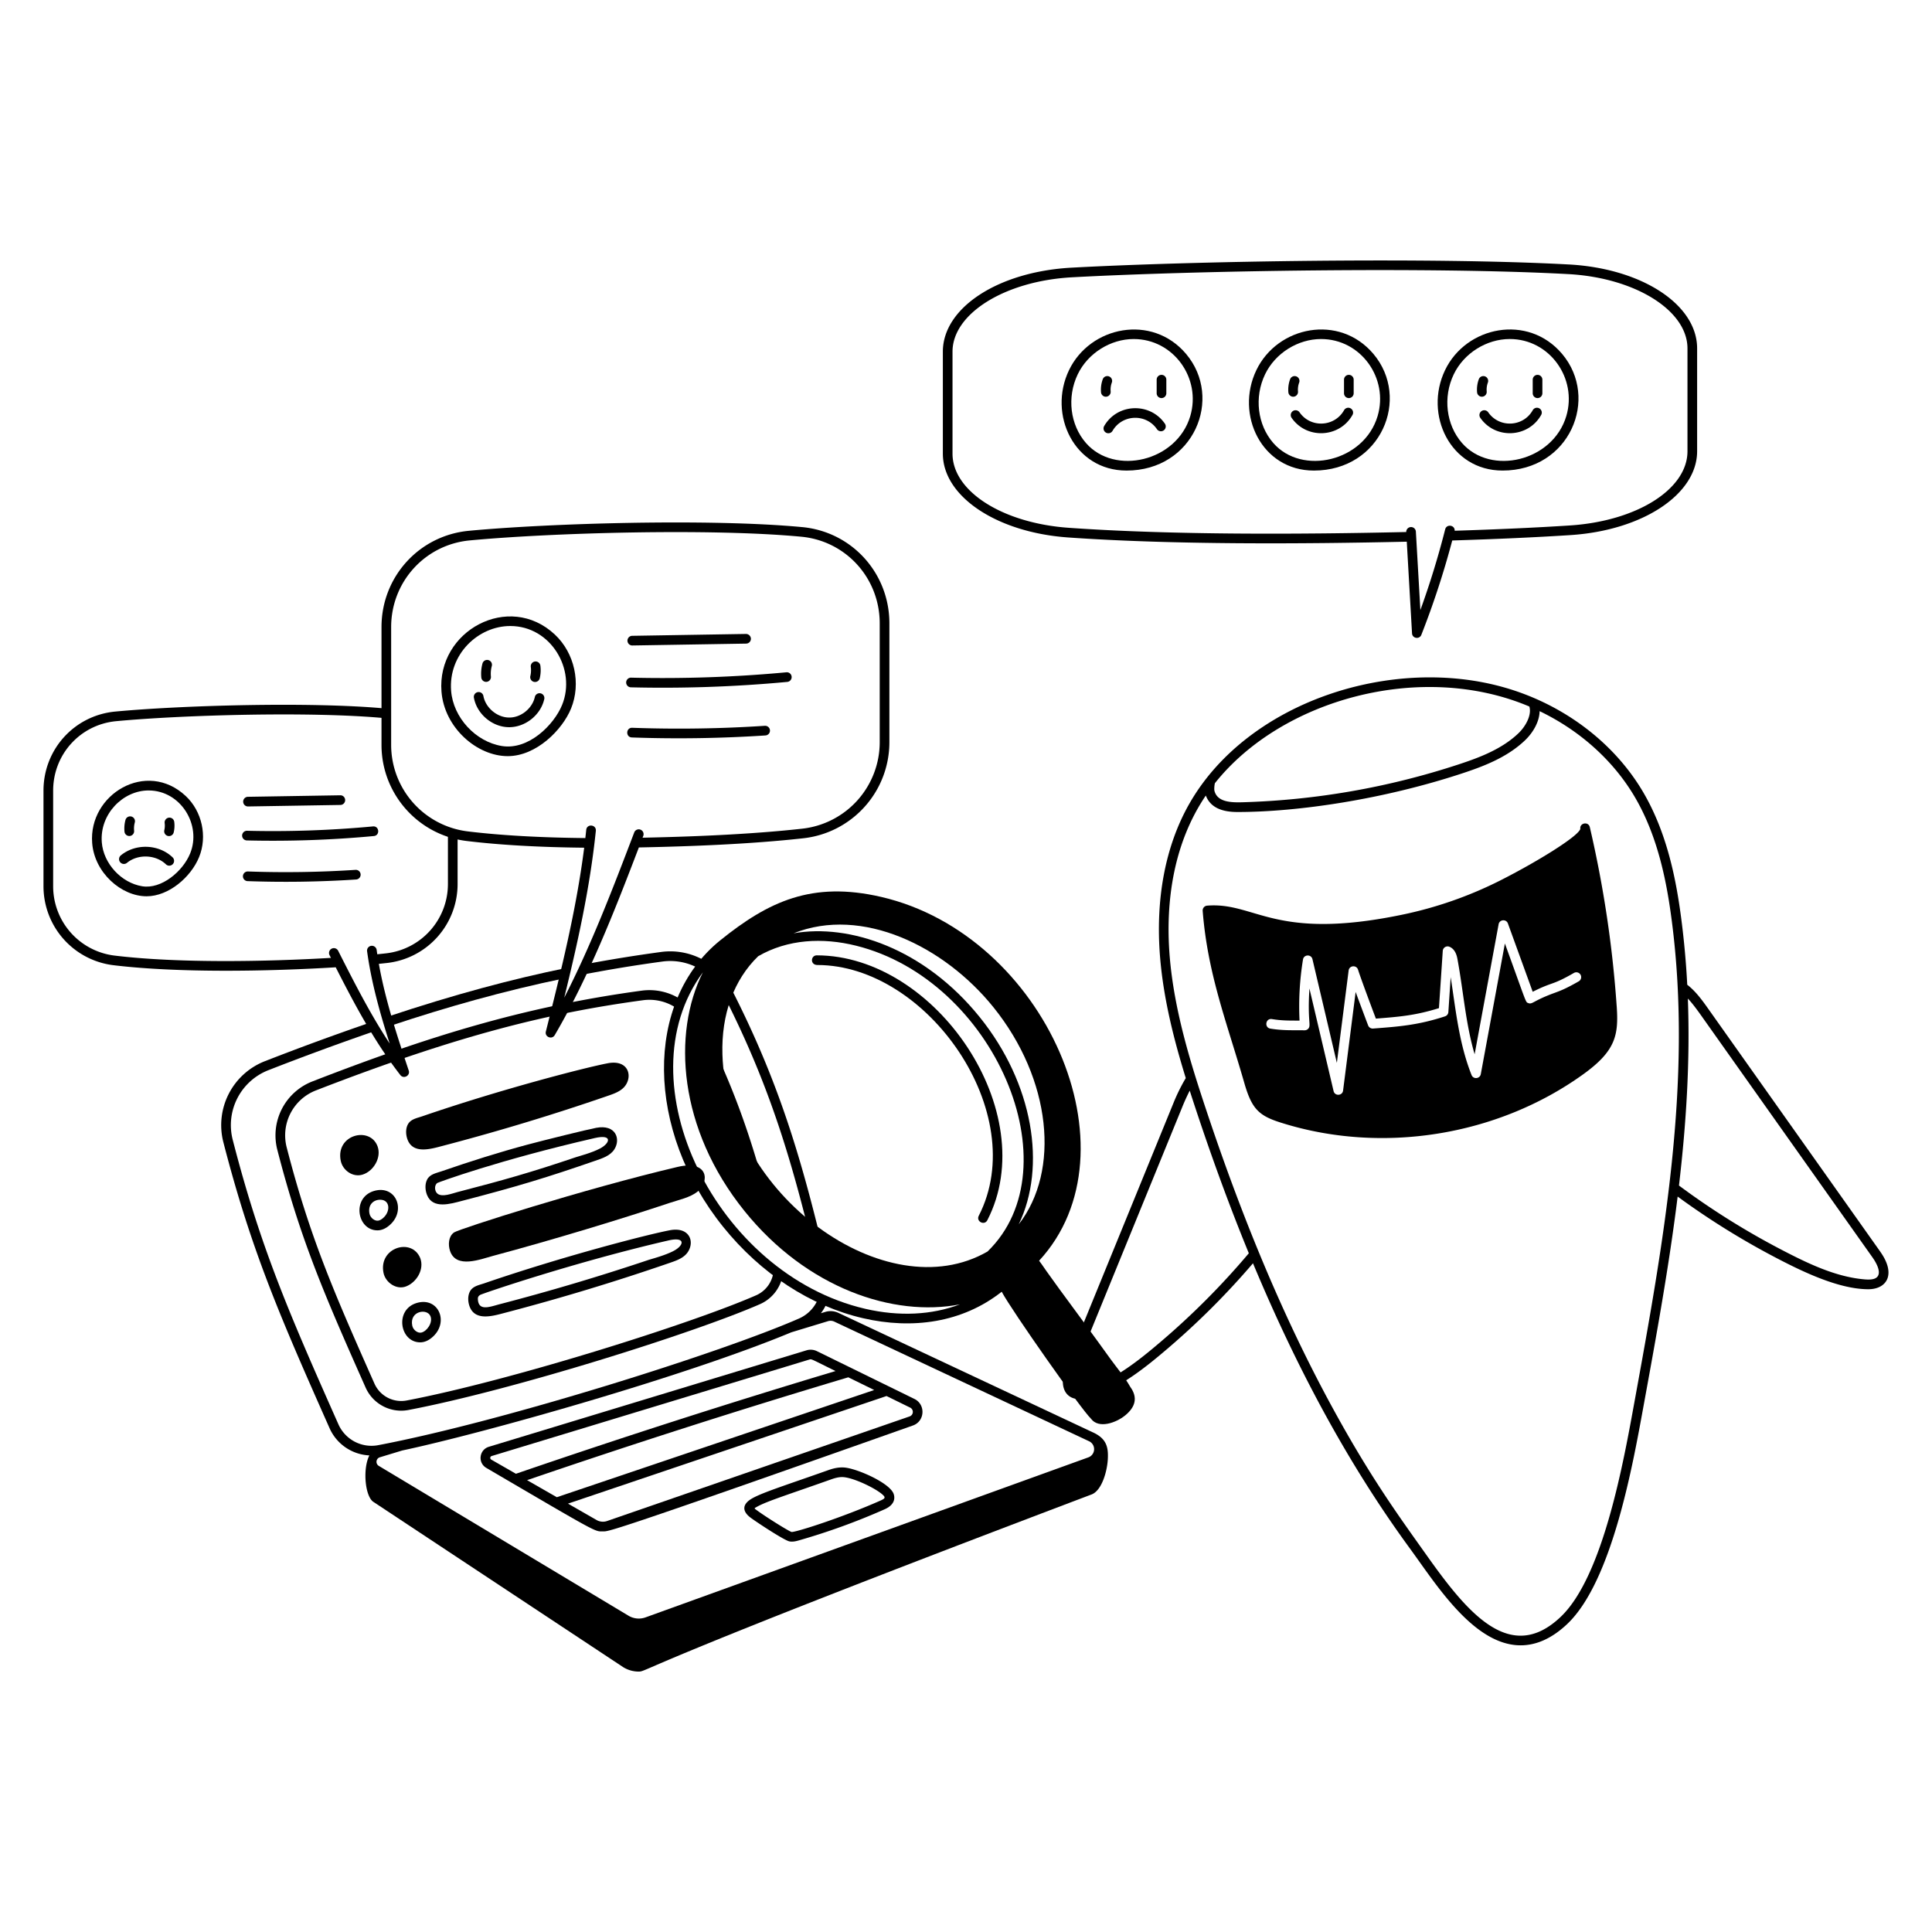
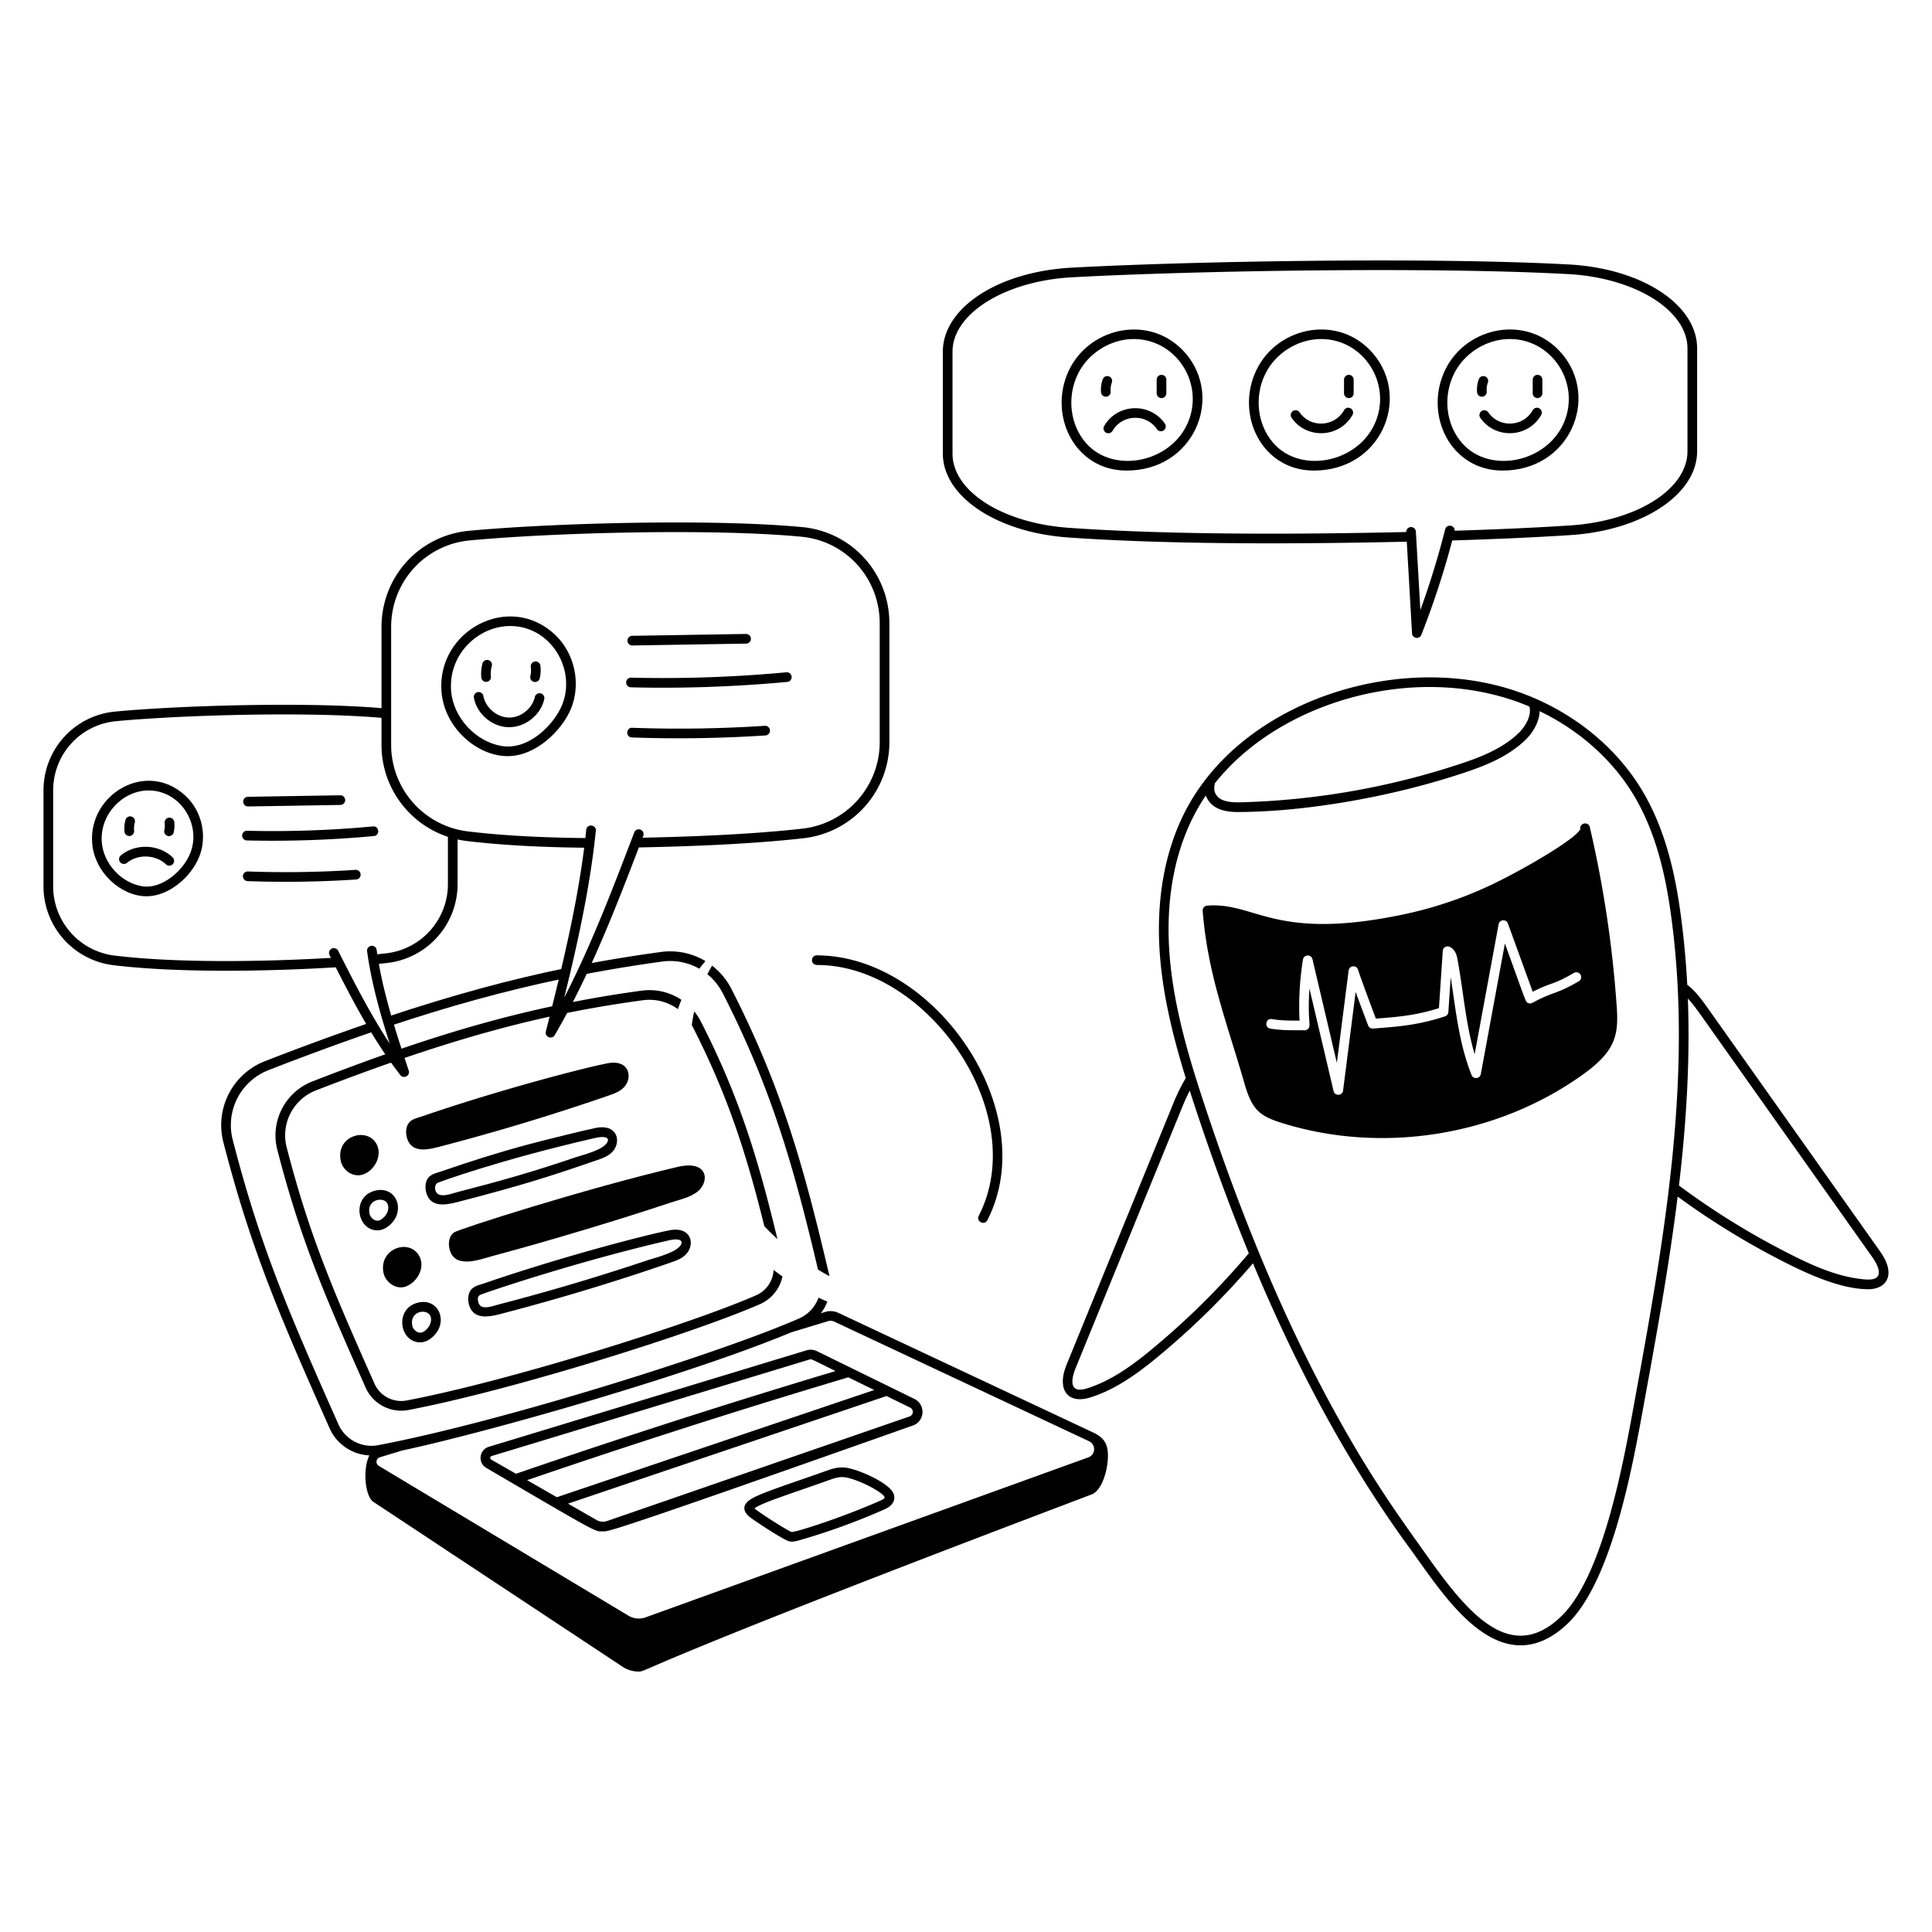
<svg xmlns="http://www.w3.org/2000/svg" fill="none" viewBox="0 0 200 200">
  <g id="robot-learning-from-human--ai-ml-technology-robot-learning-from-human">
    <g id="robot">
      <path id="vector" fill="#000000" d="m194.65 129.578-17.913-25.29c-.699-.987-1.314-1.762-2.074-2.347a88.141 88.141 0 0 0-.615-6.8c-.5-3.833-1.4-8.788-3.938-13.12-2.979-5.087-8.144-9.02-14.168-10.793-11.822-3.478-26.827 1.442-32.829 11.986-2.476 4.35-3.52 9.848-3.02 15.901.36 4.349 1.458 8.61 2.658 12.489a18.98 18.98 0 0 0-1.283 2.6l-11.053 27.062c-1.052 2.575.099 4.156 2.513 3.38 3.011-.966 5.558-3.007 7.909-5.013a79.98 79.98 0 0 0 8.872-8.859c4.345 10.417 9.611 20.45 16.234 29.51 2.628 3.588 6.329 9.565 10.933 10.013 2.061.201 3.87-.763 5.377-2.195 4.692-4.461 6.831-16.778 7.925-22.772 1.29-7.066 2.598-14.236 3.491-21.461a79.977 79.977 0 0 0 10.46 6.481c2.533 1.312 6.248 3.111 9.281 3.111 1.864 0 2.928-1.496 1.238-3.882l.002-.001Zm-68.883-48.502c6.921-8.707 21.396-12.669 32.552-7.937.257.86-.349 2.02-1.13 2.767-1.742 1.67-4.118 2.543-6.209 3.23a78.876 78.876 0 0 1-22.395 3.915c-1.159.03-2.569-.014-2.867-1.19-.031-.123-.018-.515.048-.786l.001.001Zm-5.58 57.797c-2.273 1.94-4.73 3.912-7.565 4.822-.632.203-1.047.214-1.307.037-.583-.399-.177-1.592.025-2.087l11.054-27.062a21.6 21.6 0 0 1 .766-1.681c.217.678.436 1.343.651 1.993 1.654 4.987 3.461 9.954 5.467 14.842a78.746 78.746 0 0 1-9.091 9.136Zm49.007 6.276c-1.087 5.957-3.206 18.022-7.631 22.227-5.246 4.985-9.697-.487-13.877-6.375-2.896-4.076-5.883-8.154-9.909-15.574-4.827-8.898-9.085-18.988-13.018-30.847-1.537-4.634-3.214-10.039-3.67-15.547-.484-5.854.464-11.858 3.737-16.68.512 1.344 1.845 1.706 3.283 1.706 6.258 0 15.07-1.307 23.182-3.974 2.194-.722 4.695-1.643 6.589-3.458.817-.783 1.483-1.916 1.501-3.008 4.161 2 7.648 5.121 9.866 8.907 2.446 4.176 3.32 9.004 3.809 12.744 2.187 16.735-.889 33.585-3.862 49.879Zm25.137-12.966c-.212.231-.62.314-1.28.26-2.968-.244-5.807-1.607-8.461-2.982a78.907 78.907 0 0 1-10.783-6.734c.753-6.422 1.161-12.886.919-19.358.462.49.908 1.094 1.431 1.832l17.677 24.957c.309.436.975 1.506.497 2.027v-.002Z" />
      <path id="vector_2" fill="#000000" d="M167.362 104.205a117.485 117.485 0 0 0-2.785-18.579c-.145-.62-1.071-.44-.982.183-.237.796-4.553 3.447-8.32 5.351a41.018 41.018 0 0 1-10.229 3.551c-13.197 2.712-15.074-1.355-20.086-.958a.5.5 0 0 0-.459.538c.515 6.588 2.545 11.666 4.308 17.812.757 2.637 1.471 3.372 3.69 4.082 10.468 3.354 22.513 1.437 31.425-4.997 3.316-2.396 3.643-4.019 3.439-6.983h-.001Zm-3.906-2.633c-1.371.79-1.957 1.003-2.576 1.229-2.188.799-2.24 1.205-2.671 1.038-.298-.115-.115.185-2.423-6.17l-2.494 13.523c-.09.488-.77.563-.957.094-1.311-3.307-1.636-6.758-2.16-10.136l-.241 3.619a.499.499 0 0 1-.343.442c-2.761.905-4.773 1.065-7.458 1.263a.504.504 0 0 1-.504-.321c-.043-.114-.723-1.906-1.293-3.466l-1.301 10.209c-.071.549-.856.59-.983.051l-2.5-10.621c-.22 3.451.213 3.813-.131 4.174a.505.505 0 0 1-.371.156c-1.144-.019-2.23.043-3.544-.175-.65-.108-.491-1.093.165-.986 1.024.171 1.908.155 2.857.157a30.266 30.266 0 0 1 .357-6.322c.088-.537.855-.564.98-.034l2.526 10.732 1.219-9.561c.068-.532.814-.593.973-.087.3.953 1.454 4.025 1.848 5.067 2.486-.195 4.108-.331 6.528-1.084l.395-5.927a.5.5 0 0 1 .686-.43c.647.261.785 1.01.837 1.291.616 3.326.841 6.665 1.777 9.84l2.483-13.46c.092-.5.789-.555.961-.08l2.567 7.071c2.188-1.097 1.93-.603 4.292-1.963a.501.501 0 0 1 .499.867Z" />
    </g>
    <g id="laptop">
      <path id="vector_3" fill="#000000" d="M81.734 159.567c-.526-.09-3.367-1.966-4.015-2.444-.923-.681-.906-1.423.17-2.024 1.126-.629 3.681-1.428 7.828-2.901.466-.166 1.088-.347 1.76-.275 1.328.143 4.631 1.594 5.033 2.724.109.307.236 1.076-.937 1.596a68.024 68.024 0 0 1-8.861 3.214c-.328.094-.637.168-.978.11Zm-3.421-3.249c.931.687 3.268 2.152 3.624 2.271.38.057 5.208-1.475 9.232-3.26.505-.224.509-.334.148-.646-.733-.632-2.818-1.644-3.946-1.766-.367-.039-.774.029-1.318.223-4.433 1.574-6.646 2.257-7.676 2.832-.323.18-.325.153-.064.346Z" />
      <path id="vector_4" fill="#000000" d="m94.642 144.809-10.091-4.945a1.486 1.486 0 0 0-1.069-.077l-32.878 9.985c-.992.302-1.175 1.648-.26 2.185 11.745 6.882 11.204 6.571 12.07 6.571.602 0 .159.329 32.091-10.961 1.258-.445 1.331-2.197.137-2.758Zm-4.144-.917L57.64 154.991l-3.077-1.765a885.345 885.345 0 0 1 33.252-10.648l2.682 1.315.001-.001Zm-39.604 6.837 32.878-9.985c.263-.08.155-.073 2.722 1.186a885.986 885.986 0 0 0-33.084 10.634l-2.56-1.469a.2.2 0 0 1 .045-.365l-.001-.001Zm43.276-4.104-31.306 10.823a1.326 1.326 0 0 1-1.141-.115l-2.925-1.678 32.975-11.139 2.437 1.195a.495.495 0 0 1-.04.914Z" />
      <path id="vector_5" fill="#000000" d="M73.714 99.963c-.171.291-.334.588-.486.891a6.127 6.127 0 0 1 1.595 1.97c5.048 9.884 7.335 17.927 9.857 28.605.392.239.787.465 1.185.679a7.82 7.82 0 0 0-.032-.148c-2.617-11.155-4.908-19.386-10.119-29.59a7.127 7.127 0 0 0-1.999-2.406l-.001 0Z" />
      <path id="vector_6" fill="#000000" d="M60.653 99.804c-.173.378-.349.754-.526 1.128 2.729-.533 5.53-.998 8.44-1.393a6.073 6.073 0 0 1 3.822.741c.203-.268.417-.529.64-.785a7.075 7.075 0 0 0-4.597-.947c-2.581.351-5.149.76-7.779 1.256Z" />
      <path id="vector_7" fill="#000000" d="M58.637 100.201c-5.612 1.149-11.583 2.738-18.616 5.082.091.316.185.631.281.946 5.975-1.995 11.855-3.649 18.078-4.944l.257-1.083v-.001Z" />
      <path id="vector_8" fill="#000000" d="M113.166 148.292 86.79 135.908a1.906 1.906 0 0 0-1.363-.098l-.449.136c.28-.367.505-.772.669-1.202-.306-.13-.61-.268-.914-.412a3.747 3.747 0 0 1-2.019 2.16c-8.05 3.532-30.584 10.64-43.546 13.109a3.747 3.747 0 0 1-4.141-2.171c-5.16-11.614-8.074-18.34-10.935-29.435a6.105 6.105 0 0 1 3.702-7.213 287.916 287.916 0 0 1 11.113-4.082 76.324 76.324 0 0 1-.519-.867 283.428 283.428 0 0 0-10.955 4.016 7.106 7.106 0 0 0-4.31 8.395c2.884 11.188 5.853 18.027 10.989 29.591a4.742 4.742 0 0 0 4.124 2.828c-.719 1.429-.435 4.302.442 4.827l25.866 17.113c.483.29 1.026.438 1.577.438.917 0-.187-.517 46.882-18.337 1.054-.399 1.621-2.398 1.682-3.708.057-1.231-.169-2.075-1.52-2.707l.001.003Zm-.502 2.575-45.831 16.561a2.065 2.065 0 0 1-1.773-.172l-25.848-15.509a.49.49 0 0 1 .109-.889l2.322-.705c8.312-1.763 29.353-7.683 40.266-12.23l3.809-1.157a.9.9 0 0 1 .647.047l26.376 12.384a.904.904 0 0 1-.077 1.67Z" />
      <path id="vector_9" fill="#000000" d="M80.084 131.459a3.036 3.036 0 0 1-1.81 2.629c-6.723 2.95-25.465 8.849-36.167 10.888a3.03 3.03 0 0 1-3.348-1.756c-4.253-9.575-6.703-15.219-9.082-24.446a4.988 4.988 0 0 1 3.025-5.894c14.84-5.76 24.197-8.025 33.86-9.337a4.98 4.98 0 0 1 3.613.923c.112-.326.234-.647.366-.964a5.977 5.977 0 0 0-4.114-.95c-12.406 1.685-22.416 4.865-34.087 9.396a5.99 5.99 0 0 0-3.633 7.076c2.397 9.293 4.832 14.913 9.136 24.603a4.026 4.026 0 0 0 4.449 2.333c10.881-2.073 29.672-8.011 36.382-10.955A4.034 4.034 0 0 0 81 132.14a27.122 27.122 0 0 1-.918-.68l.002-.001Z" />
      <path id="vector_10" fill="#000000" d="M72.566 105.773a6.017 6.017 0 0 0-.699-1.071c-.103.461-.188.93-.256 1.405l.064.12c3.705 7.253 5.613 13.297 7.453 20.721.44.458.891.898 1.352 1.319-1.985-8.234-3.914-14.664-7.914-22.494Z" />
    </g>
    <g id="review 2">
      <path id="vector_11" fill="#000000" d="M46.369 86.101v5.411a7.22 7.22 0 0 1-6.427 7.18c-.289.032-.585.063-.886.094l-.062-.428a.5.5 0 1 0-.99.136c.448 3.258 1.345 6.434 2.336 9.532-2.022-3.066-3.7-6.378-5.334-9.604a.5.5 0 0 0-.892.452l.145.286c-6.644.391-15.799.564-22.406-.239a7.228 7.228 0 0 1-6.351-7.17v-9.905c0-3.749 2.804-6.84 6.523-7.19 6.769-.636 20.169-1.034 27.841-.31l.129.014v-1.006c-.012 0-.024-.003-.036-.004-7.747-.73-21.245-.327-28.028.311-4.235.398-7.429 3.917-7.429 8.186v9.904a8.231 8.231 0 0 0 7.23 8.165c6.751.82 16.233.638 23.021.218 1.947 3.824 4.009 7.71 6.691 11.156.342.439 1.044.064.869-.465-1.194-3.583-2.423-7.275-3.094-11.048.284-.029.562-.058.835-.088a8.22 8.22 0 0 0 7.316-8.174v-5.123a9.737 9.737 0 0 1-1-.288l-.001-.003Z" />
      <g id="group">
        <path id="vector_12" fill="#000000" d="M25.647 83.485a.501.501 0 0 1-.008-1l9.584-.157c.28-.01.503.216.508.492a.5.5 0 0 1-.492.508l-9.592.157Z" />
        <path id="vector_13" fill="#000000" d="M25.525 87a.501.501 0 0 1 .024-1c4.341.107 8.734-.045 13.059-.45.663-.06.749.935.093.997-4.362.408-8.796.56-13.176.454Z" />
        <path id="vector_14" fill="#000000" d="M25.631 91.214a.5.5 0 0 1 .036-1c3.696.132 7.442.076 11.133-.167a.5.5 0 0 1 .066.998c-3.865.254-7.653.297-11.235.169Z" />
        <path id="vector_15" fill="#000000" d="M15.177 92.783c-2.615 0-5.395-2.43-5.635-5.508-.396-5.05 5.626-8.673 9.685-4.872 1.688 1.581 2.258 4.18 1.384 6.322-.846 2.076-3.147 4.057-5.434 4.058Zm.212-10.957c-2.663 0-5.08 2.45-4.851 5.37.172 2.196 2.009 4.194 4.183 4.55 1.979.324 4.203-1.53 4.964-3.398 1.206-2.958-.989-6.52-4.296-6.52v-.002Z" />
        <path id="vector_16" fill="#000000" d="M13.384 86.543a.5.5 0 0 1-.497-.453 3.38 3.38 0 0 1 .1-1.201.5.5 0 1 1 .966.258 2.384 2.384 0 0 0-.07.849.5.5 0 0 1-.498.547h-.001Z" />
        <path id="vector_17" fill="#000000" d="M17.497 86.552a.5.5 0 0 1-.487-.616c.057-.241.069-.497.035-.741a.5.5 0 0 1 .99-.138 2.99 2.99 0 0 1-.053 1.111.499.499 0 0 1-.485.384Z" />
        <path id="vector_18" fill="#000000" d="M17.523 89.615a.496.496 0 0 1-.347-.14c-1.056-1.015-2.902-1.085-4.032-.153a.5.5 0 1 1-.637-.771c1.528-1.262 3.934-1.171 5.362.203a.5.5 0 0 1-.347.86l.001.001Z" />
      </g>
    </g>
    <g id="review 1">
      <path id="vector_19" fill="#000000" d="M83.044 54.566c-9.552-.902-26.198-.4-34.504.382-5.158.485-9.047 4.771-9.047 9.968v12.2c0 5.059 3.785 9.333 8.805 9.942 3.428.416 7.508.648 12.177.696-.829 6.512-2.421 12.866-3.967 19.028-.139.558.625.87.917.375 3.508-5.987 6.172-12.785 8.71-19.43 5.415-.107 11.635-.348 17.025-.95a10.008 10.008 0 0 0 8.909-9.954V64.531c0-5.196-3.879-9.48-9.024-9.966l-.001.001Zm8.024 22.258a9.01 9.01 0 0 1-8.02 8.96c-4.371.488-9.931.802-16.53.935l.081-.21a.501.501 0 0 0-.935-.357c-2.2 5.769-4.462 11.699-7.254 17.126 1.376-5.605 2.661-11.363 3.271-17.267.069-.656-.926-.765-.994-.104-.029.283-.061.566-.093.849-4.677-.045-8.757-.276-12.177-.691a9.021 9.021 0 0 1-7.925-8.949v-12.2c0-4.679 3.5-8.536 8.141-8.973 8.365-.788 24.89-1.272 34.317-.382 4.628.437 8.118 4.293 8.118 8.97v12.293Z" />
      <g id="group_2">
        <path id="vector_20" fill="#000000" d="M65.428 66.82a.501.501 0 0 1-.008-1l11.806-.194a.513.513 0 0 1 .508.492.5.5 0 0 1-.492.508l-11.814.194Z" />
        <path id="vector_21" fill="#000000" d="M65.28 71.15a.501.501 0 0 1 .024-1c5.352.13 10.769-.056 16.101-.554a.496.496 0 0 1 .544.45.499.499 0 0 1-.451.545c-5.561.52-11.031.687-16.218.56Z" />
        <path id="vector_22" fill="#000000" d="M65.412 76.34c-.658-.023-.63-1.018.036-1 4.558.164 9.177.095 13.726-.205a.5.5 0 1 1 .066.998c-4.414.29-9.077.378-13.828.208Z" />
        <path id="vector_23" fill="#000000" d="M52.558 78.276c-3.173 0-6.561-2.93-6.856-6.681-.493-6.301 6.994-10.35 11.736-5.908 2.045 1.915 2.735 5.065 1.677 7.66-.895 2.196-3.584 4.929-6.557 4.929Zm.268-13.471c-3.326 0-6.423 2.93-6.127 6.712.216 2.756 2.522 5.264 5.25 5.71 2.758.45 5.396-2.182 6.241-4.257 1.488-3.653-1.16-8.165-5.364-8.165Z" />
        <path id="vector_24" fill="#000000" d="M50.321 70.587a.5.5 0 0 1-.497-.453 4.083 4.083 0 0 1 .119-1.44.5.5 0 1 1 .966.258c-.095.356-.125.72-.09 1.087a.5.5 0 0 1-.498.548Z" />
        <path id="vector_25" fill="#000000" d="M55.388 70.599a.5.5 0 0 1-.487-.616c.074-.31.09-.641.046-.957a.5.5 0 0 1 .99-.137c.062.444.04.89-.063 1.326a.5.5 0 0 1-.486.384Z" />
        <path id="vector_26" fill="#000000" d="M52.708 75.279c-1.736 0-3.348-1.36-3.652-3.064a.5.5 0 0 1 .984-.176c.216 1.208 1.389 2.213 2.616 2.239 1.239.043 2.443-.926 2.71-2.124a.5.5 0 1 1 .976.218c-.367 1.643-1.954 2.907-3.634 2.907Z" />
      </g>
    </g>
    <g id="comment">
      <path id="vector_27" fill="#000000" d="M43.5 138.96c-2.121 0-2.679-3.395-.353-4.079 2.271-.668 3.415 2.069 1.542 3.604-.342.28-.745.475-1.189.475Zm-.823-1.728c.089.438.546.792.927.718.57-.114 1.225-1.008.959-1.692-.332-.855-2.198-.555-1.886.974Z" />
      <path id="vector_28" fill="#000000" d="M69.346 127.354c-2.311.437-11.048 2.688-19.216 5.494-.564.194-1.215.293-1.5.877-.232.477-.189 1.087.002 1.568.599 1.504 2.464.916 3.634.61a233.45 233.45 0 0 0 16.968-5.136c.721-.249 1.562-.508 1.994-1.193.705-1.12.083-2.593-1.882-2.22Zm.409 2.129c-.909.484-2.322.844-2.626.946a233.512 233.512 0 0 1-15.363 4.572c-1.014.264-2.145.74-2.285-.375-.036-.29-.006-.433.229-.578.23-.142 9.887-3.428 19.498-5.639 1.767-.406 1.636.493.547 1.074Z" />
      <path id="vector_29" fill="#000000" d="M43.508 130.252c-.871-2.172-4.329-1.107-3.81 1.504.202 1.016 1.352 1.81 2.359 1.405 1.082-.433 1.878-1.759 1.451-2.909Z" />
      <path id="vector_30" fill="#000000" d="M70.134 120.801c-9.613 2.26-22.611 6.418-23.131 6.78-.584.407-.624 1.274-.421 1.895.621 1.906 3.158.878 4.498.52 6.103-1.632 13.383-3.846 18.256-5.477.934-.312 2.081-.542 2.868-1.158 1.248-.977 1.191-3.327-2.07-2.56Z" />
      <path id="vector_31" fill="#000000" d="M39.073 127.366c-2.12 0-2.678-3.395-.353-4.08 2.276-.668 3.411 2.073 1.542 3.604-.343.282-.749.476-1.19.476h.001Zm.28-3.171c-.686 0-1.291.52-1.103 1.443.089.438.546.795.927.718.142-.028.293-.109.451-.239.815-.668.782-1.922-.275-1.922Z" />
      <path id="vector_32" fill="#000000" d="M61.722 116.751c-.962.182-5.446 1.293-7.12 1.742-3.008.806-5.975 1.751-8.919 2.767-.559.193-1.198.293-1.48.872-.232.477-.189 1.087.002 1.568.597 1.5 2.451.917 3.62.614 5.763-1.496 8.797-2.422 13.786-4.149.72-.25 1.561-.508 1.992-1.192.675-1.071.139-2.603-1.882-2.221l.001-.001Zm-2.096 3.038c-4.638 1.571-7.522 2.383-12.293 3.62-.522.135-1.564.557-2.051.153-.322-.268-.33-.902 0-1.106.102-.063 6.28-2.347 16.303-4.649 1.838-.419 1.591.529.527 1.087-.873.458-2.186.794-2.487.896l.001-.001Z" />
      <path id="vector_33" fill="#000000" d="M39.082 118.658c-.788-2.1-4.354-1.21-3.81 1.503.201 1.001 1.262 1.747 2.268 1.432 1.144-.358 1.973-1.775 1.542-2.935Z" />
      <path id="vector_34" fill="#000000" d="M62.916 110.068c-2.32.44-11.047 2.688-19.215 5.494-.564.193-1.215.293-1.5.877-.232.476-.189 1.087.002 1.568.599 1.504 2.464.916 3.634.61a233.45 233.45 0 0 0 16.968-5.136c.72-.249 1.562-.508 1.994-1.193.668-1.061.148-2.604-1.883-2.22Z" />
    </g>
    <g id="rating">
      <path id="vector_35" fill="#000000" d="M162.404 27.378c-14.223-.776-39.031-.347-51.484.331-7.592.414-13.316 4.152-13.316 8.695v10.559c0 4.426 5.574 8.154 12.966 8.674 10.876.765 24.218.681 35.059.438l.544 9.488c.031.534.769.652.965.154a89.296 89.296 0 0 0 3.199-9.767c4.576-.141 8.665-.327 12.23-.557 7.479-.484 13.119-4.217 13.119-8.684V36.07c0-4.542-5.71-8.28-13.283-8.693l.001.001Zm12.283 19.332c0 3.932-5.238 7.237-12.184 7.686-3.481.225-7.464.408-11.915.546.028-.598-.836-.725-.984-.145a88.475 88.475 0 0 1-2.567 8.356l-.467-8.134a.5.5 0 0 0-.998.056c-10.832.244-24.123.323-34.932-.437-6.861-.482-12.036-3.783-12.036-7.677V36.402c0-3.938 5.434-7.318 12.371-7.696 12.518-.683 37.233-1.105 51.375-.331 6.918.378 12.337 3.758 12.337 7.695v10.64Z" />
      <g id="group_3">
        <path id="vector_36" fill="#000000" d="M155.544 48.712c-5.409 0-8.16-5.791-5.955-10.391 2.187-4.564 8.593-5.857 12.115-1.692 3.89 4.599.8 12.083-6.16 12.083Zm.744-13.617c-2.384 0-4.742 1.454-5.798 3.658-1.134 2.366-.79 5.222.856 7.107 2.98 3.414 9.408 1.9 10.799-2.794 1.156-3.898-1.723-7.971-5.857-7.971Z" />
        <path id="vector_37" fill="#000000" d="M153.405 41.068a.5.5 0 0 1-.498-.455c-.041-.45.019-.913.173-1.338a.5.5 0 1 1 .94.34 2.12 2.12 0 0 0-.117.907.5.5 0 0 1-.499.545l.001.001Z" />
        <path id="vector_38" fill="#000000" d="M159.166 41.209a.5.5 0 0 1-.5-.5v-1.405a.5.5 0 0 1 1 0v1.405a.5.5 0 0 1-.5.5Z" />
        <path id="vector_39" fill="#000000" d="M153.247 43.263a.5.5 0 1 1 .82-.572c1.144 1.638 3.624 1.516 4.602-.226a.5.5 0 1 1 .872.49c-1.336 2.379-4.731 2.545-6.294.308Z" />
        <path id="vector_40" fill="#000000" d="M136.009 48.713c-5.398 0-8.163-5.782-5.954-10.391 2.187-4.564 8.593-5.857 12.115-1.692 3.89 4.6.799 12.083-6.161 12.083Zm.745-13.617c-2.384 0-4.741 1.454-5.797 3.658-1.134 2.366-.79 5.223.856 7.108 2.966 3.397 9.402 1.916 10.798-2.795 1.154-3.892-1.717-7.971-5.857-7.971Z" />
-         <path id="vector_41" fill="#000000" d="M133.87 41.068a.5.5 0 0 1-.498-.455c-.041-.45.019-.913.173-1.337a.5.5 0 1 1 .94.34 2.12 2.12 0 0 0-.117.907.5.5 0 0 1-.498.545Z" />
        <path id="vector_42" fill="#000000" d="M139.632 41.209a.5.5 0 0 1-.5-.5v-1.405a.5.5 0 0 1 1 0v1.405a.5.5 0 0 1-.5.5Z" />
        <path id="vector_43" fill="#000000" d="M133.713 43.263a.5.5 0 1 1 .82-.572c1.148 1.644 3.627 1.51 4.603-.226a.5.5 0 1 1 .872.49c-1.337 2.379-4.731 2.546-6.294.309l-.001-.001Z" />
        <path id="vector_44" fill="#000000" d="M116.616 48.713c-5.398 0-8.163-5.782-5.954-10.391 2.19-4.57 8.6-5.85 12.115-1.692 3.894 4.606.792 12.083-6.161 12.083Zm.745-13.617c-2.384 0-4.741 1.454-5.797 3.658-1.134 2.366-.79 5.223.856 7.108 2.966 3.397 9.403 1.916 10.798-2.795 1.156-3.899-1.727-7.971-5.857-7.971Z" />
        <path id="vector_45" fill="#000000" d="M114.477 41.068a.5.5 0 0 1-.498-.455c-.041-.45.019-.913.173-1.338a.5.5 0 1 1 .94.34 2.12 2.12 0 0 0-.117.907.5.5 0 0 1-.499.545l.001.001Z" />
        <path id="vector_46" fill="#000000" d="M120.238 41.209a.5.5 0 0 1-.5-.5v-1.405a.5.5 0 0 1 1 0v1.405a.5.5 0 0 1-.5.5Z" />
        <path id="vector_47" fill="#000000" d="M114.737 44.851a.5.5 0 0 1-.432-.751c1.376-2.371 4.776-2.465 6.297-.221a.5.5 0 0 1-.827.561c-1.124-1.657-3.604-1.562-4.605.162a.5.5 0 0 1-.433.249Z" />
      </g>
    </g>
    <g id="magnifier">
-       <path id="vector_48" fill="#000000" d="M117.015 143.585c-.577-1.025-1.382-1.969-2.059-2.902-.869-1.199-1.729-2.404-2.61-3.595-4.837-6.536-4.296-5.964-4.778-6.579 10.455-11.312.639-33.726-16.345-37.66-7.176-1.661-11.674.475-16.656 4.488-7.893 6.358-7.755 19.673.307 29.68 3.891 4.83 9.03 8.184 14.471 9.444 5.092 1.178 10.283.472 14.351-2.741 1.042 1.955 8.209 12.15 9.239 13.14.799 1.088 2.612.421 3.54-.335 1.052-.857 1.337-1.841.541-2.939l-.001-.001Zm-14.174-39.315c5.999 7.445 6.937 16.925 2.616 22.476 2.894-5.988 1.514-14.565-4.03-21.445-5.741-7.127-13.51-9.71-19.276-8.685 7.073-2.826 15.596 1.33 20.69 7.654ZM89.57 135.487c-15.411-3.57-25.187-23.483-16.809-34.832-3.171 6.317-2.553 16.192 4.305 24.704 6.451 8.007 15.431 11.008 22.308 9.668-2.921 1.104-6.283 1.275-9.804.46Zm12.663-5.932c-10.491 6.066-27.022-5.911-27.448-20.401-.123-4.157 1.185-7.725 3.701-10.166 3.054-1.767 6.666-1.954 10.136-1.09 14.28 3.552 22.611 22.914 13.611 31.657Z" />
      <path id="vector_49" fill="#000000" d="M101.321 125.858c5.443-10.598-5.3-25.961-16.708-25.961-.773-.009-.696-.997-.063-1 12.318 0 23.397 16.247 17.661 27.418-.303.588-1.192.132-.89-.457Z" />
    </g>
  </g>
</svg>